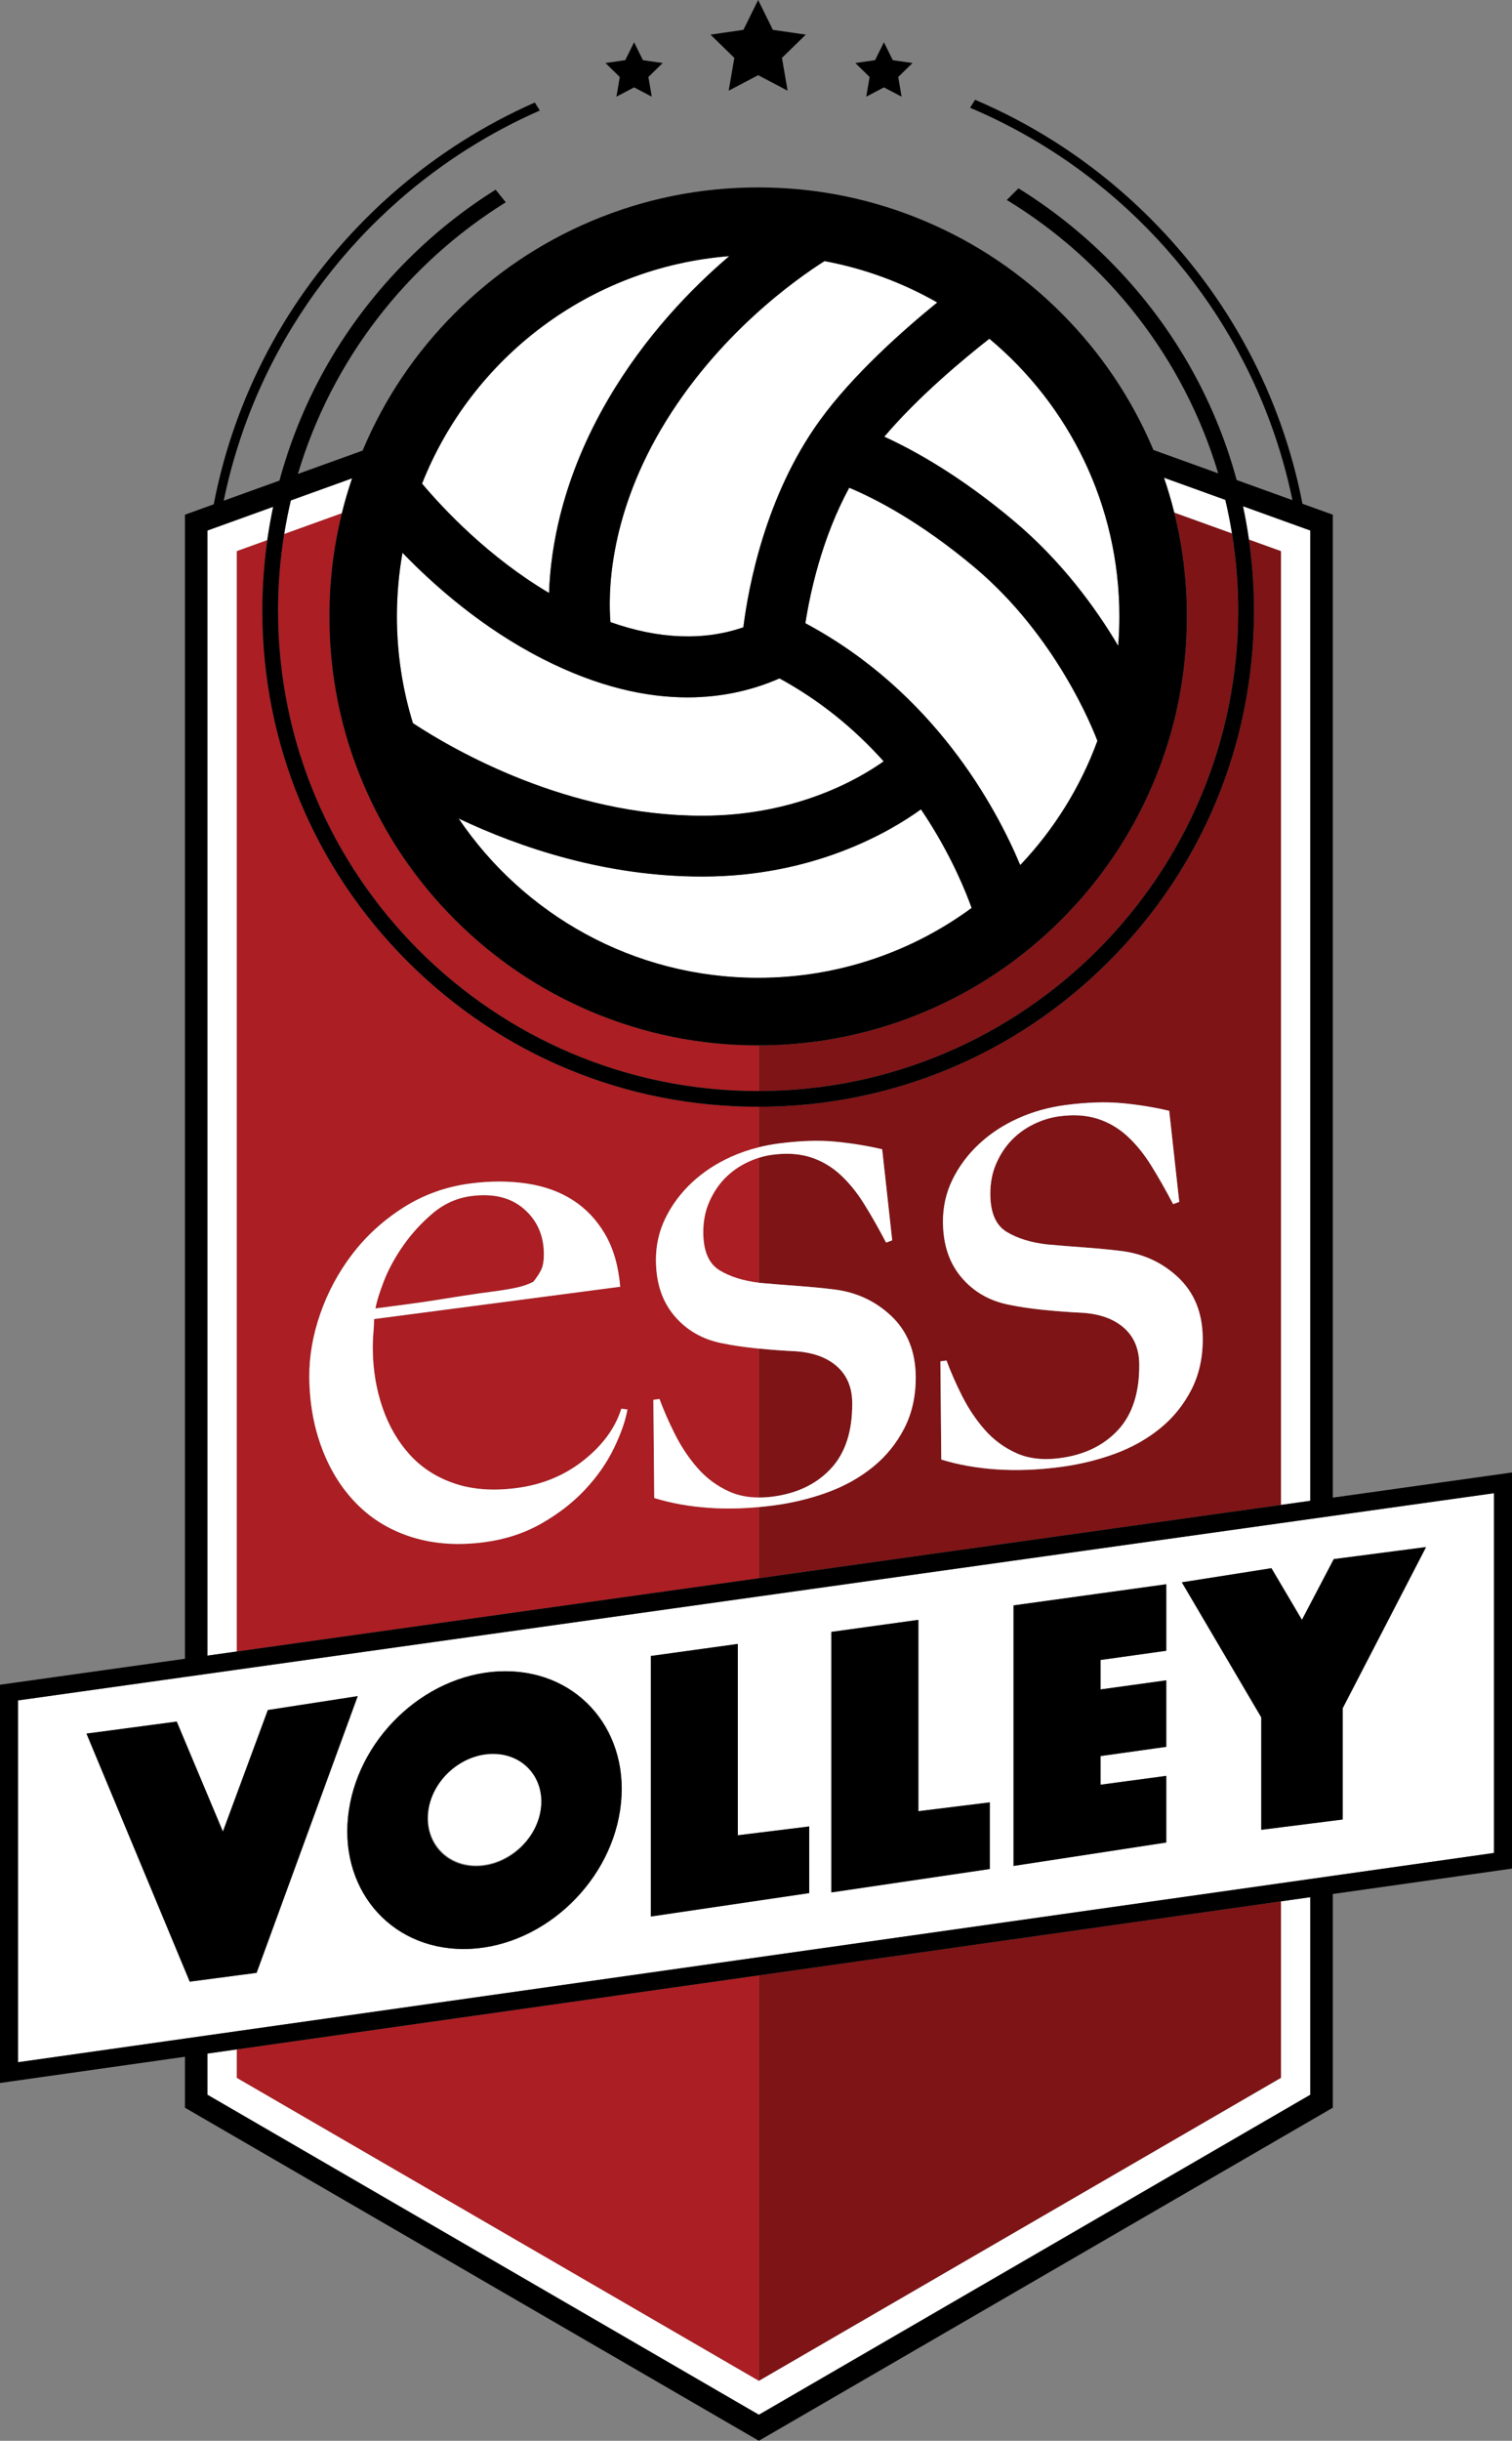
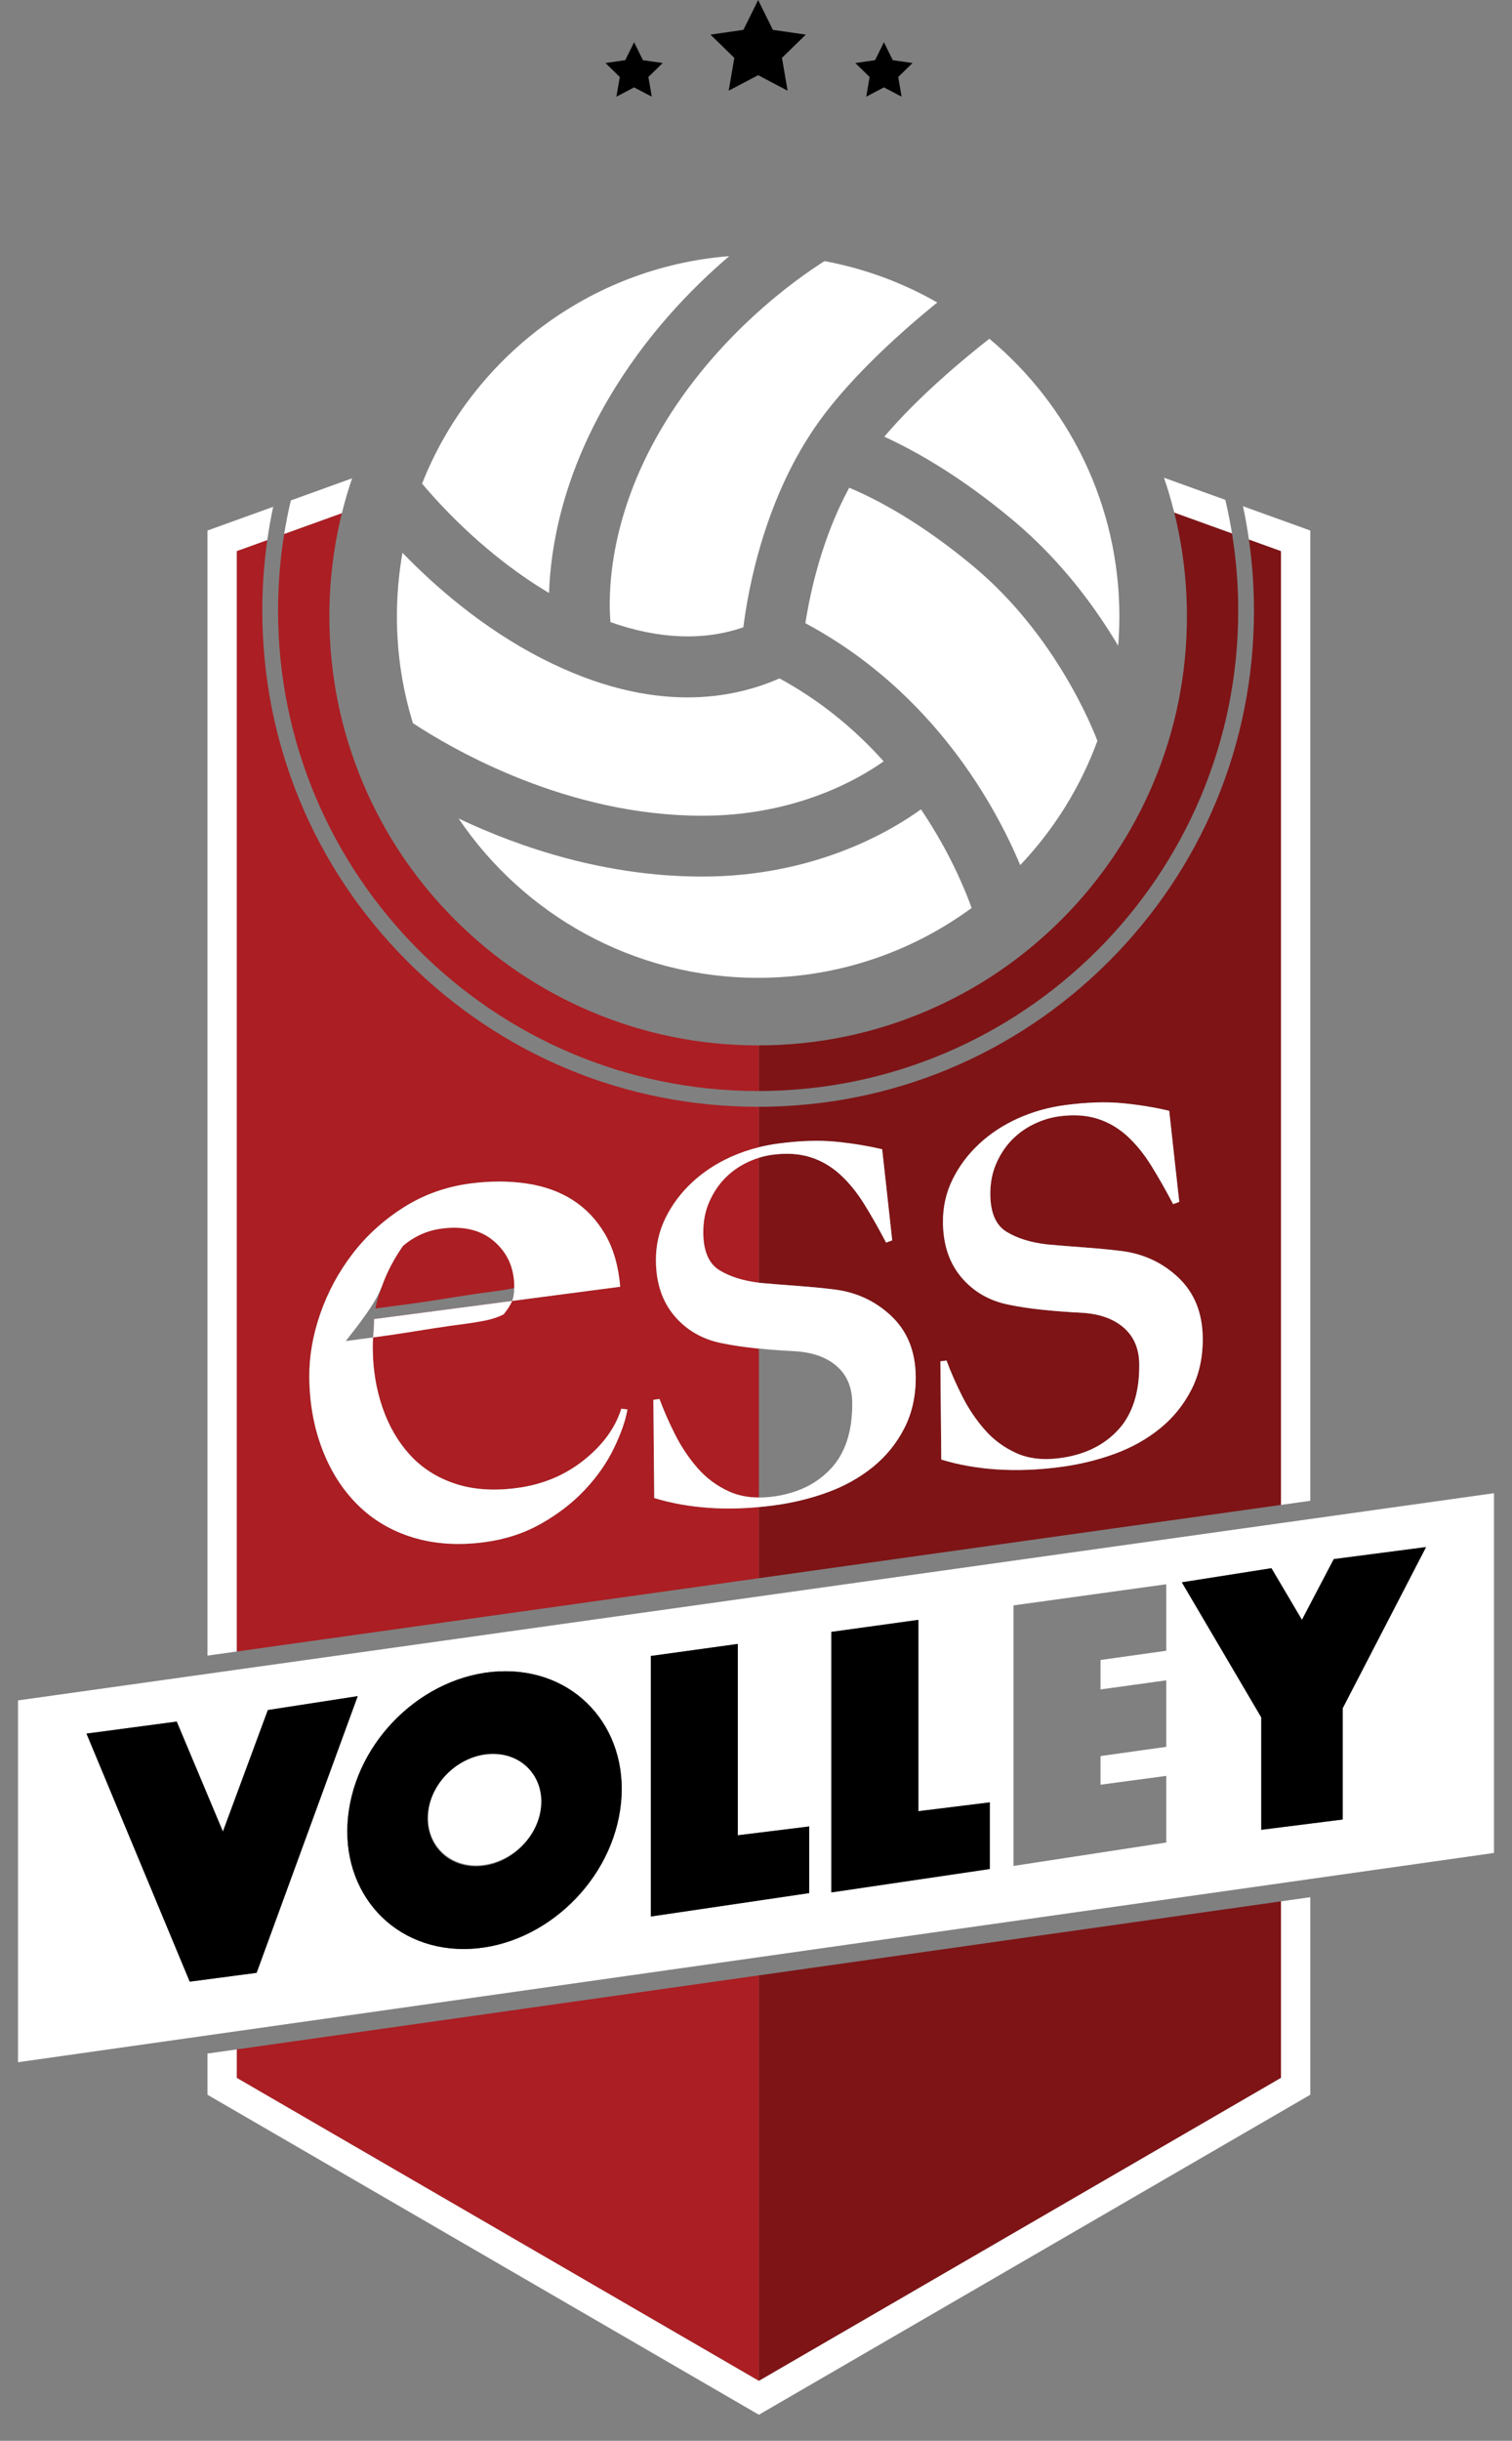
<svg xmlns="http://www.w3.org/2000/svg" version="1.1" id="Layer_2" x="0px" y="0px" viewBox="0 0 671.604 1083.606" enable-background="new 0 0 671.604 1083.606" xml:space="preserve">
  <rect x="0" y="0" width="671.604" height="1083.606" fill="#808080" stroke="none" />
  <g>
    <path fill="#7E1416" d="M549.995,271.135c0-11.685-0.951-23.151-2.768-34.33l-25.643-9.25    c3.732,14.983,5.624,30.402,5.624,46.105c0,25.698-5.04,50.643-14.979,74.143    c-9.594,22.683-23.322,43.048-40.804,60.529    c-17.481,17.481-37.846,31.21-60.529,40.804    c-23.4,9.897-48.234,14.933-73.817,14.975v20.262    C454.511,484.196,549.995,388.608,549.995,271.135z" />
-     <path fill="#7E1416" d="M369.127,651.94c6.392-6.901,9.532-16.629,9.418-29.181    c-0.062-6.823-2.324-12.204-6.771-16.142c-4.452-3.933-10.531-6.167-18.235-6.701    c-5.687-0.277-11.168-0.682-16.461-1.202v66.115    c1.981,0.004,4.035-0.117,6.182-0.399    C354.114,663.005,362.735,658.846,369.127,651.94z" />
    <polygon fill="#7E1416" points="337.079,1057.016 569.004,922.49 569.004,844.116     337.079,876.984  " />
    <path fill="#7E1416" d="M554.747,239.517c1.484,10.383,2.248,20.941,2.248,31.618    c0,58.829-22.909,114.137-64.508,155.735    c-41.522,41.522-96.702,64.419-155.409,64.504v17.95    c2.83-0.702,5.729-1.255,8.704-1.645c9.537-1.252,17.943-1.529,25.227-0.831    c7.279,0.698,14.223,1.827,20.833,3.383l4.46,40.422l-2.719,1.018    c-3.243-6.189-6.475-11.881-9.703-17.081c-3.233-5.197-6.796-9.576-10.692-13.147    c-3.9-3.564-8.298-6.129-13.198-7.692c-4.905-1.558-10.535-1.924-16.891-1.09    c-2.026,0.266-4.032,0.716-6.021,1.341v55.474    c0.25,0.03,0.489,0.069,0.742,0.097c5.002,0.449,10.462,0.89,16.381,1.321    c5.914,0.438,11.033,0.923,15.359,1.456c10.239,1.085,18.972,5.008,26.194,11.774    c7.224,6.771,10.886,15.768,10.988,26.997c0.078,8.589-1.616,16.252-5.078,22.988    c-3.465,6.738-8.128,12.477-13.994,17.215c-5.871,4.739-12.6,8.49-20.188,11.248    c-7.595,2.764-15.593,4.692-23.989,5.794c-2.167,0.285-4.302,0.516-6.416,0.711    v31.578l231.925-32.542V244.66L554.747,239.517z M529.16,617.03    c-3.465,6.738-8.129,12.477-13.994,17.215    c-5.872,4.739-12.6,8.49-20.188,11.248    c-7.595,2.764-15.592,4.691-23.989,5.794c-9.994,1.312-19.422,1.672-28.294,1.069    c-8.872-0.597-17.069-2.058-24.593-4.377l-0.396-43.6l2.725-0.357    c1.857,5.046,4.17,10.312,6.937,15.788c2.767,5.481,6.096,10.443,9.983,14.894    c3.887,4.451,8.564,7.919,14.022,10.396c5.457,2.482,11.916,3.231,19.384,2.252    c10.851-1.425,19.472-5.584,25.867-12.49c6.39-6.901,9.53-16.629,9.416-29.181    c-0.062-6.823-2.323-12.204-6.771-16.142c-4.452-3.933-10.531-6.168-18.236-6.701    c-6.119-0.298-12.011-0.738-17.675-1.318c-5.664-0.579-10.765-1.341-15.303-2.289    c-8.626-1.73-15.627-5.771-21.002-12.125c-5.382-6.347-8.114-14.478-8.204-24.387    c-0.062-6.822,1.355-13.183,4.26-19.078c2.898-5.888,6.83-11.148,11.792-15.768    c4.956-4.619,10.718-8.403,17.288-11.364c6.564-2.954,13.596-4.926,21.089-5.91    c9.537-1.252,17.942-1.529,25.229-0.831c7.278,0.698,14.221,1.827,20.832,3.383    l4.459,40.421l-2.719,1.018c-3.242-6.188-6.475-11.881-9.703-17.08    c-3.233-5.198-6.796-9.577-10.691-13.147c-3.9-3.564-8.299-6.129-13.199-7.692    c-4.905-1.558-10.535-1.924-16.89-1.09c-3.863,0.507-7.658,1.667-11.393,3.48    c-3.735,1.813-7.012,4.175-9.825,7.077c-2.818,2.907-5.116,6.406-6.896,10.495    c-1.785,4.095-2.648,8.672-2.603,13.735c0.074,8.148,2.511,13.674,7.312,16.567    c4.802,2.899,10.839,4.752,18.125,5.558c5.002,0.449,10.462,0.89,16.38,1.321    c5.913,0.438,11.033,0.924,15.359,1.456c10.24,1.085,18.973,5.008,26.195,11.774    c7.223,6.771,10.885,15.768,10.987,26.996    C534.315,602.63,532.621,610.293,529.16,617.03z" />
  </g>
  <g>
    <path fill="#AB1E23" d="M181.018,426.87c-41.599-41.598-64.508-96.906-64.508-155.735    c0-10.592,0.754-21.066,2.215-31.37l-13.571,4.896v488.537l231.925-32.542v-31.578    c-7.636,0.704-14.931,0.831-21.879,0.359c-8.872-0.597-17.069-2.058-24.592-4.377    l-0.397-43.6l2.725-0.357c1.858,5.047,4.17,10.312,6.937,15.789    c2.769,5.48,6.096,10.442,9.983,14.894c3.887,4.45,8.565,7.918,14.022,10.396    c3.888,1.768,8.294,2.64,13.201,2.65v-66.115    c-0.404-0.04-0.815-0.075-1.216-0.116c-5.663-0.58-10.766-1.342-15.303-2.289    c-8.626-1.73-15.627-5.773-21.002-12.125c-5.381-6.348-8.113-14.479-8.204-24.388    c-0.062-6.822,1.356-13.183,4.26-19.078c2.898-5.888,6.831-11.148,11.792-15.767    c4.956-4.619,10.719-8.404,17.287-11.364c3.958-1.781,8.09-3.199,12.386-4.264    v-17.95c-0.109,0-0.217,0.004-0.326,0.004    C277.923,491.378,222.616,468.468,181.018,426.87z M272.715,642.882    c-3.127,6.478-7.388,12.601-12.792,18.379    c-5.404,5.783-11.896,10.821-19.471,15.123c-7.581,4.301-16.022,7.062-25.331,8.284    c-11.58,1.521-22.158,0.816-31.733-2.116c-9.575-2.929-17.75-7.757-24.514-14.475    c-6.77-6.718-12.019-14.958-15.742-24.72    c-3.728-9.763-5.641-20.368-5.746-31.819c-0.084-9.25,1.536-18.664,4.858-28.252    c3.323-9.582,8.07-18.421,14.252-26.508c6.176-8.086,13.728-14.973,22.66-20.667    c8.926-5.688,18.842-9.253,29.742-10.684c8.855-1.162,17.211-1.153,25.065,0.017    c7.854,1.176,14.697,3.642,20.528,7.393c5.831,3.754,10.592,8.808,14.29,15.154    c3.691,6.352,5.925,14.104,6.69,23.263l-109.335,14.353    c0.016,1.766-0.083,3.814-0.285,6.156c-0.208,2.34-0.298,4.724-0.276,7.145    c0.084,9.249,1.527,17.938,4.329,26.054c2.802,8.122,6.84,15.089,12.126,20.896    c5.28,5.812,11.909,10.068,19.895,12.767c7.979,2.703,17.193,3.364,27.64,1.992    c11.352-1.489,21.262-5.602,29.727-12.334c8.464-6.733,14.021-14.352,16.672-22.857    l2.731,0.304C277.831,630.692,275.837,636.412,272.715,642.882z" />
    <polygon fill="#AB1E23" points="105.153,922.49 337.079,1057.016 337.079,876.984 105.153,909.852      " />
    <path fill="#AB1E23" d="M321.882,523.217c-2.817,2.907-5.114,6.405-6.894,10.494    c-1.785,4.095-2.649,8.672-2.604,13.735c0.074,8.148,2.512,13.674,7.312,16.567    c4.634,2.799,10.432,4.613,17.382,5.46v-55.474    c-1.804,0.567-3.595,1.277-5.371,2.139    C327.973,517.953,324.696,520.315,321.882,523.217z" />
    <path fill="#AB1E23" d="M336.753,464.115c-25.698,0-50.643-5.04-74.143-14.979    c-22.683-9.594-43.048-23.322-60.529-40.804    c-17.481-17.481-31.21-37.846-40.804-60.529    c-9.939-23.5-14.979-48.445-14.979-74.143c0-15.613,1.872-30.946,5.561-45.848    l-25.621,9.243c-1.791,11.1-2.728,22.482-2.728,34.08    c0,117.583,95.66,213.243,213.243,213.243c0.109,0,0.217-0.004,0.326-0.004v-20.262    C336.97,464.111,336.861,464.115,336.753,464.115z" />
    <path fill="#AB1E23" d="M192.832,577.308c3.969-0.63,8.114-1.282,12.429-1.963    c4.31-0.675,9.078-1.357,14.304-2.043c3.407-0.447,6.583-0.973,9.535-1.582    c2.946-0.604,5.554-1.499,7.818-2.68c1.57-1.969,2.748-3.777,3.532-5.425    c0.778-1.643,1.157-4.007,1.129-7.093c-0.074-8.145-3.033-14.757-8.876-19.834    c-5.843-5.072-13.651-6.971-23.411-5.69c-6.359,0.834-12.075,3.404-17.151,7.708    c-5.076,4.304-9.465,9.126-13.167,14.459c-3.703,5.339-6.553,10.617-8.552,15.839    c-1.998,5.223-3.214,9.186-3.643,11.888c5.221-0.685,9.877-1.296,13.965-1.833    C184.83,578.523,188.858,577.943,192.832,577.308z" />
  </g>
  <g>
    <path fill="#FFFFFF" d="M487.44,328.913c-1.821-4.867-18.172-46.511-54.572-77.05    c-24.089-20.21-44.033-30.466-55.66-35.33    c-12.077,22.259-17.304,46.205-19.476,60.155    c57.061,30.489,84.596,81.53,95.441,107.383    C468.077,368.362,479.837,349.641,487.44,328.913z" />
    <path fill="#FFFFFF" d="M412.443,364.465c-1.104-1.741-2.233-3.449-3.375-5.139    c-13.669,9.872-47.447,29.834-97.148,29.834c-42.973,0-80.929-12.863-108.212-25.775    c28.836,42.674,77.663,70.731,133.043,70.731c35.478,0,68.26-11.523,94.826-31.018    C429.069,396.083,423.124,381.306,412.443,364.465z" />
    <path fill="#FFFFFF" d="M311.921,362.16c41.643,0,69.659-16.398,80.585-24.155    c-13.541-15.123-29.02-27.425-46.268-36.822    c-10.89,4.78-24.545,8.435-40.868,8.435c-18.16,0-39.613-4.52-64.206-17.036    c-26.818-13.648-48.201-32.481-62.385-47.176    c-1.629,9.172-2.481,18.614-2.481,28.254c0,16.501,2.494,32.419,7.121,47.402    C201.607,333.028,252.046,362.16,311.921,362.16z" />
    <path fill="#FFFFFF" d="M392.791,193.878c13.981,6.389,34.104,17.73,57.43,37.301    c21.227,17.809,36.36,38.519,46.457,55.519    c0.346-4.301,0.529-8.648,0.529-13.038c0-49.545-22.46-93.839-57.749-123.272    C428.634,158.853,408.015,175.878,392.791,193.878z" />
    <path fill="#FFFFFF" d="M271.148,276.189c21.468,7.602,41.488,8.389,59.036,2.304    c2.192-17.505,9.658-58.133,33.757-91.56c14.853-20.602,37.564-40.625,52.368-52.644    c-15.289-8.746-32.157-15.043-50.07-18.37    c-11.901,7.51-47.96,32.609-72.731,74.866    C269.963,230.948,270.187,264.686,271.148,276.189z" />
    <path fill="#FFFFFF" d="M243.876,263.256c0.656-19.822,5.728-50.967,26.339-86.127    c16.363-27.914,36.762-48.975,53.704-63.414    c-62.217,4.924-114.445,45.333-136.444,100.993    C196.999,226.008,217.002,247.341,243.876,263.256z" />
-     <path fill="#FFFFFF" d="M137.388,611.539c0.104,11.451,2.018,22.057,5.746,31.819    c3.723,9.762,8.972,18.002,15.742,24.72    c6.764,6.718,14.938,11.546,24.514,14.475c9.575,2.933,20.153,3.637,31.733,2.116    c9.309-1.222,17.75-3.983,25.331-8.284c7.575-4.302,14.067-9.34,19.471-15.123    c5.404-5.778,9.664-11.901,12.792-18.379c3.122-6.471,5.116-12.19,5.982-17.154    l-2.731-0.304c-2.65,8.506-8.208,16.124-16.672,22.857    c-8.464,6.732-18.375,10.845-29.727,12.334c-10.447,1.372-19.661,0.711-27.64-1.992    c-7.986-2.698-14.615-6.954-19.895-12.767    c-5.286-5.807-9.324-12.773-12.126-20.896    c-2.802-8.116-4.245-16.805-4.329-26.054c-0.022-2.421,0.068-4.805,0.276-7.145    c0.202-2.342,0.301-4.391,0.285-6.156l109.335-14.353    c-0.766-9.159-2.999-16.911-6.69-23.263c-3.698-6.346-8.459-11.4-14.29-15.154    c-5.832-3.751-12.675-6.217-20.528-7.393c-7.854-1.17-16.209-1.179-25.065-0.017    c-10.9,1.431-20.815,4.996-29.742,10.684    c-8.932,5.693-16.483,12.581-22.66,20.667    c-6.182,8.087-10.929,16.926-14.252,26.508    C138.923,592.875,137.304,602.289,137.388,611.539z M170.42,569.005    c1.999-5.222,4.85-10.5,8.552-15.839c3.703-5.333,8.092-10.155,13.167-14.459    c5.076-4.304,10.792-6.874,17.151-7.708c9.76-1.281,17.568,0.618,23.411,5.69    c5.844,5.077,8.802,11.689,8.876,19.834c0.028,3.086-0.351,5.45-1.129,7.093    c-0.784,1.647-1.961,3.456-3.532,5.425c-2.264,1.181-4.872,2.075-7.818,2.68    c-2.952,0.609-6.128,1.135-9.535,1.582c-5.226,0.686-9.994,1.368-14.304,2.043    c-4.314,0.681-8.46,1.333-12.429,1.963c-3.975,0.635-8.003,1.215-12.09,1.752    c-4.088,0.537-8.745,1.148-13.965,1.833    C167.206,578.191,168.422,574.228,170.42,569.005z" />
+     <path fill="#FFFFFF" d="M137.388,611.539c0.104,11.451,2.018,22.057,5.746,31.819    c3.723,9.762,8.972,18.002,15.742,24.72    c6.764,6.718,14.938,11.546,24.514,14.475c9.575,2.933,20.153,3.637,31.733,2.116    c9.309-1.222,17.75-3.983,25.331-8.284c7.575-4.302,14.067-9.34,19.471-15.123    c5.404-5.778,9.664-11.901,12.792-18.379c3.122-6.471,5.116-12.19,5.982-17.154    l-2.731-0.304c-2.65,8.506-8.208,16.124-16.672,22.857    c-8.464,6.732-18.375,10.845-29.727,12.334c-10.447,1.372-19.661,0.711-27.64-1.992    c-7.986-2.698-14.615-6.954-19.895-12.767    c-5.286-5.807-9.324-12.773-12.126-20.896    c-2.802-8.116-4.245-16.805-4.329-26.054c-0.022-2.421,0.068-4.805,0.276-7.145    c0.202-2.342,0.301-4.391,0.285-6.156l109.335-14.353    c-0.766-9.159-2.999-16.911-6.69-23.263c-3.698-6.346-8.459-11.4-14.29-15.154    c-5.832-3.751-12.675-6.217-20.528-7.393c-7.854-1.17-16.209-1.179-25.065-0.017    c-10.9,1.431-20.815,4.996-29.742,10.684    c-8.932,5.693-16.483,12.581-22.66,20.667    c-6.182,8.087-10.929,16.926-14.252,26.508    C138.923,592.875,137.304,602.289,137.388,611.539z M170.42,569.005    c1.999-5.222,4.85-10.5,8.552-15.839c5.076-4.304,10.792-6.874,17.151-7.708c9.76-1.281,17.568,0.618,23.411,5.69    c5.844,5.077,8.802,11.689,8.876,19.834c0.028,3.086-0.351,5.45-1.129,7.093    c-0.784,1.647-1.961,3.456-3.532,5.425c-2.264,1.181-4.872,2.075-7.818,2.68    c-2.952,0.609-6.128,1.135-9.535,1.582c-5.226,0.686-9.994,1.368-14.304,2.043    c-4.314,0.681-8.46,1.333-12.429,1.963c-3.975,0.635-8.003,1.215-12.09,1.752    c-4.088,0.537-8.745,1.148-13.965,1.833    C167.206,578.191,168.422,574.228,170.42,569.005z" />
    <path fill="#FFFFFF" d="M343.261,664.43c-2.147,0.282-4.202,0.404-6.182,0.399    c-4.907-0.011-9.314-0.883-13.201-2.65c-5.457-2.478-10.136-5.945-14.022-10.396    c-3.888-4.451-7.215-9.413-9.983-14.894c-2.767-5.477-5.079-10.742-6.937-15.789    l-2.725,0.357l0.397,43.6c7.523,2.319,15.72,3.78,24.592,4.377    c6.948,0.472,14.243,0.345,21.879-0.359c2.114-0.195,4.249-0.426,6.416-0.711    c8.396-1.102,16.394-3.03,23.989-5.794c7.588-2.758,14.316-6.509,20.188-11.248    c5.866-4.738,10.529-10.477,13.994-17.215c3.462-6.736,5.156-14.399,5.078-22.988    c-0.103-11.229-3.765-20.227-10.988-26.997    c-7.223-6.767-15.955-10.689-26.194-11.774c-4.326-0.533-9.445-1.019-15.359-1.456    c-5.919-0.432-11.379-0.872-16.381-1.321c-0.253-0.028-0.492-0.067-0.742-0.097    c-6.95-0.847-12.748-2.661-17.382-5.46c-4.8-2.894-7.237-8.419-7.312-16.567    c-0.046-5.063,0.818-9.641,2.604-13.735c1.779-4.089,4.076-7.587,6.894-10.494    c2.813-2.902,6.091-5.264,9.825-7.077c1.777-0.863,3.567-1.572,5.371-2.139    c1.989-0.625,3.995-1.075,6.021-1.341c6.355-0.834,11.985-0.467,16.891,1.09    c4.9,1.562,9.298,4.128,13.198,7.692c3.896,3.571,7.459,7.95,10.692,13.147    c3.229,5.199,6.46,10.892,9.703,17.081l2.719-1.018l-4.46-40.422    c-6.61-1.556-13.554-2.685-20.833-3.383c-7.284-0.698-15.69-0.421-25.227,0.831    c-2.975,0.391-5.874,0.944-8.704,1.645c-4.296,1.066-8.427,2.483-12.386,4.264    c-6.568,2.96-12.331,6.745-17.287,11.364    c-4.961,4.619-8.894,9.879-11.792,15.767c-2.904,5.896-4.322,12.256-4.26,19.078    c0.09,9.909,2.823,18.04,8.204,24.388c5.375,6.352,12.376,10.395,21.002,12.125    c4.537,0.947,9.64,1.709,15.303,2.289c0.401,0.041,0.812,0.076,1.216,0.116    c5.293,0.52,10.774,0.925,16.461,1.202c7.704,0.534,13.783,2.769,18.235,6.701    c4.446,3.938,6.708,9.318,6.771,16.142c0.114,12.552-3.026,22.279-9.418,29.181    C362.735,658.846,354.114,663.005,343.261,664.43z" />
    <path fill="#FFFFFF" d="M473.277,490.599c-7.493,0.984-14.524,2.956-21.089,5.91    c-6.57,2.961-12.332,6.745-17.288,11.364    c-4.962,4.619-8.894,9.879-11.792,15.768c-2.904,5.896-4.321,12.256-4.26,19.078    c0.09,9.909,2.822,18.04,8.204,24.387c5.375,6.354,12.376,10.395,21.002,12.125    c4.538,0.948,9.639,1.71,15.303,2.289c5.664,0.58,11.556,1.021,17.675,1.318    c7.705,0.533,13.784,2.769,18.236,6.701c4.447,3.938,6.708,9.318,6.771,16.142    c0.114,12.552-3.026,22.279-9.416,29.181c-6.396,6.906-15.017,11.065-25.867,12.49    c-7.468,0.979-13.927,0.23-19.384-2.252    c-5.458-2.477-10.136-5.944-14.022-10.396c-3.888-4.45-7.217-9.412-9.983-14.894    c-2.767-5.476-5.079-10.742-6.937-15.788l-2.725,0.357l0.396,43.6    c7.523,2.319,15.721,3.78,24.593,4.377c8.872,0.603,18.3,0.243,28.294-1.069    c8.397-1.103,16.395-3.03,23.989-5.794c7.589-2.758,14.316-6.509,20.188-11.248    c5.865-4.738,10.529-10.477,13.994-17.215c3.461-6.737,5.155-14.399,5.077-22.989    c-0.103-11.229-3.765-20.226-10.987-26.996    c-7.223-6.767-15.955-10.689-26.195-11.774c-4.326-0.532-9.446-1.019-15.359-1.456    c-5.918-0.432-11.378-0.872-16.38-1.321c-7.286-0.806-13.323-2.658-18.125-5.558    c-4.801-2.894-7.237-8.419-7.312-16.567c-0.046-5.063,0.817-9.641,2.603-13.735    c1.779-4.089,4.077-7.587,6.896-10.495c2.813-2.902,6.09-5.264,9.825-7.077    c3.734-1.813,7.529-2.973,11.393-3.48c6.354-0.834,11.984-0.467,16.89,1.09    c4.9,1.562,9.299,4.127,13.199,7.692c3.896,3.57,7.458,7.949,10.691,13.147    c3.229,5.199,6.461,10.892,9.703,17.08l2.719-1.018l-4.459-40.421    c-6.611-1.556-13.554-2.685-20.832-3.383    C491.219,489.07,482.814,489.347,473.277,490.599z" />
    <polygon fill="#FFFFFF" points="569.004,922.49 337.079,1057.016 105.153,922.49     105.153,909.852 92.153,911.695 92.153,929.978 337.079,1072.045 582.004,929.978     582.004,842.274 569.004,844.116  " />
    <path fill="#FFFFFF" d="M105.153,244.66l13.571-4.896    c0.704-4.964,1.578-9.886,2.612-14.762l-29.184,10.528v499.491l13-1.824V244.66z" />
    <path fill="#FFFFFF" d="M547.227,236.805c-0.816-5.023-1.804-9.99-2.966-14.89    l-27.238-9.826c1.744,5.098,3.264,10.255,4.561,15.466L547.227,236.805z" />
    <path fill="#FFFFFF" d="M569.004,244.66v423.452l13-1.824V235.53l-29.89-10.782    c1.041,4.879,1.923,9.803,2.632,14.77L569.004,244.66z" />
    <path fill="#FFFFFF" d="M156.387,212.358l-27.202,9.813    c-1.156,4.898-2.138,9.862-2.948,14.884l25.621-9.243    C153.147,222.606,154.653,217.452,156.387,212.358z" />
    <path fill="#FFFFFF" d="M592.004,672.963l-10,1.403l-13,1.824l-231.925,32.542l-231.925,32.542    l-13,1.824l-10,1.403L8,754.907v160.634l74.153-10.509l10-1.417l13-1.842l231.925-32.868    l231.925-32.868l13-1.842l10-1.417l71.6-10.147V662.917L592.004,672.963z     M105.153,877.021l-13,1.713l-7.877,1.038l-2.123-5.099L38.416,769.64l40.086-5.329    l3.652,8.692l10,23.802l6.857,16.32l6.143-16.601l13.817-37.339l39.921-6.178    L113.98,875.858L105.153,877.021z M275.446,803.62    c-5.119,34.056-36.239,61.663-69.507,61.663s-56.087-27.608-50.968-61.663    c5.119-34.056,36.239-61.663,69.507-61.663S280.565,769.564,275.446,803.62z     M359.446,840.452l-22.367,3.305l-47.999,7.091V735.184l38.644-5.347v84.951    l9.356-1.156l22.367-2.764V840.452z M439.644,829.759l-70.366,10.396V724.491    l38.644-5.346v84.951l31.723-3.921V829.759z M518.033,732.868l-29.201,4.09v13.078    l29.201-4.04v29.525l-29.201,4.09v12.722l29.201-3.921v29.584l-67.845,10.396    V712.729l38.644-5.347l29.201-4.04V732.868z M596.416,758.353v49.426l-4.412,0.558    l-10,1.264l-13,1.644l-8.766,1.108v-49.901l-35.287-59.97l39.802-6.267l4.251,7.198    l9.293,15.733l3.707-7.071l10-19.076l0.432-0.824l40.99-5.346L596.416,758.353z" />
    <ellipse transform="matrix(0.733 -0.68 0.68 0.733 -488.898 360.502)" fill="#FFFFFF" cx="215.208" cy="803.62" rx="26.921" ry="23.124" />
  </g>
  <g>
-     <path d="M662.492,654.995l-70.489,9.891V235.53v-7.023l-6.607-2.383l-6.864-2.476    c-9.266-47.703-32.468-91.572-67.595-126.698    c-13.008-13.008-27.222-24.369-42.38-34.002    c-11.322-7.195-23.17-13.43-35.446-18.646l-2.231,3.527    c10.314,4.364,20.264,9.425,29.794,15.119    c57.374,34.282,99.455,91.603,113.398,159.091l-24.771-8.936    c-9.932-36.605-29.271-70.16-56.814-97.702    c-12.264-12.264-25.728-22.89-40.114-31.797l-5.177,5.177    c44.677,27.159,78.629,70.271,93.906,121.364l-28.176-10.164l-0.596-0.215    c-0.035-0.083-0.067-0.166-0.102-0.249c-9.594-22.683-23.322-43.048-40.804-60.529    c-17.481-17.481-37.846-31.21-60.529-40.804    c-23.5-9.939-48.445-14.979-74.143-14.979s-50.643,5.04-74.143,14.979    c-22.683,9.594-43.048,23.322-60.529,40.804    c-17.481,17.481-31.21,37.846-40.804,60.529    c-0.074,0.174-0.141,0.35-0.214,0.525l-28.737,10.367    c15.053-50.571,48.4-93.339,92.334-120.598l-4.511-5.6    c-14.017,8.781-27.146,19.205-39.131,31.19    c-27.607,27.607-46.972,61.256-56.882,97.962l-24.755,8.93    C113.274,154.688,155.404,97.268,212.864,62.947    c8.644-5.163,17.632-9.807,26.926-13.88l-2.234-3.55    c-11.268,4.958-22.159,10.789-32.607,17.43    c-15.158,9.635-29.374,20.993-42.383,34.002    c-35.187,35.187-58.4,79.149-67.633,126.948l-6.173,2.227l-6.607,2.383v7.023    v500.894L6.888,746.985L0,747.951v6.956v160.634v9.214l9.122-1.293l73.031-10.35    v16.866v5.76l4.983,2.89l244.925,142.067l5.017,2.91l5.017-2.91    l244.925-142.067l4.982-2.89v-5.76v-89.121l72.723-10.306l6.877-0.975v-6.946    V662.917v-9.201L662.492,654.995z M497.208,273.66c0,4.39-0.183,8.737-0.529,13.038    c-10.097-16.999-25.23-37.709-46.457-55.519    c-23.327-19.571-43.449-30.912-57.43-37.301    c15.224-18,35.843-35.025,46.668-43.491    C474.747,179.821,497.208,224.115,497.208,273.66z M357.732,276.689    c2.172-13.95,7.398-37.896,19.476-60.155    c11.627,4.864,31.571,15.12,55.66,35.33    c36.4,30.539,52.75,72.182,54.572,77.05    c-7.603,20.728-19.363,39.449-34.266,55.159    C442.329,358.219,414.794,307.178,357.732,276.689z M431.578,403.097    c-26.566,19.495-59.348,31.018-94.826,31.018c-55.38,0-104.207-28.056-133.043-70.731    c27.283,12.912,65.239,25.775,108.212,25.775c49.701,0,83.478-19.962,97.148-29.834    c1.141,1.69,2.27,3.398,3.375,5.139    C423.124,381.306,429.069,396.083,431.578,403.097z M366.239,115.918    c17.912,3.327,34.78,9.624,50.07,18.37    c-14.804,12.019-37.515,32.042-52.368,52.644    c-24.099,33.427-31.565,74.055-33.757,91.56    c-17.548,6.085-37.568,5.298-59.036-2.304    c-0.961-11.503-1.185-45.241,22.36-85.405    C318.279,148.527,354.338,123.428,366.239,115.918z M323.918,113.715    c-16.941,14.439-37.34,35.5-53.704,63.414c-20.61,35.159-25.682,66.304-26.339,86.127    c-26.874-15.915-46.877-37.248-56.402-48.548    C209.473,159.048,261.702,118.64,323.918,113.715z M178.779,245.406    c14.184,14.696,35.568,33.528,62.385,47.176    c24.592,12.516,46.045,17.036,64.206,17.036c16.323,0,29.978-3.655,40.868-8.435    c17.248,9.397,32.727,21.699,46.268,36.822    c-10.926,7.757-38.941,24.155-80.585,24.155c-59.875,0-110.314-29.132-128.503-41.098    c-4.626-14.982-7.121-30.9-7.121-47.402    C176.297,264.019,177.149,254.578,178.779,245.406z M126.237,237.054    c0.81-5.021,1.793-9.985,2.948-14.884l27.202-9.813    c-1.734,5.094-3.24,10.248-4.529,15.454c-3.689,14.902-5.561,30.235-5.561,45.848    c0,25.698,5.04,50.643,14.979,74.143c9.594,22.683,23.322,43.048,40.804,60.529    c17.481,17.481,37.846,31.21,60.529,40.804    c23.5,9.939,48.445,14.979,74.143,14.979c0.109,0,0.217-0.004,0.326-0.004    c25.583-0.043,50.417-5.078,73.817-14.975    c22.683-9.594,43.048-23.322,60.529-40.804    c17.481-17.481,31.21-37.846,40.804-60.529    c9.939-23.5,14.979-48.445,14.979-74.143c0-15.703-1.892-31.123-5.624-46.105    c-1.298-5.211-2.817-10.368-4.561-15.466l27.238,9.826    c1.162,4.9,2.15,9.867,2.966,14.89c1.817,11.179,2.768,22.646,2.768,34.33    c0,117.473-95.484,213.061-212.917,213.239c-0.109,0-0.217,0.004-0.326,0.004    c-117.583,0-213.243-95.66-213.243-213.243    C123.51,259.537,124.446,248.155,126.237,237.054z M92.153,235.53l29.184-10.528    c-1.034,4.877-1.908,9.798-2.612,14.762c-1.461,10.304-2.215,20.779-2.215,31.37    c0,58.829,22.909,114.137,64.508,155.735c41.598,41.599,96.906,64.508,155.735,64.508    c0.109,0,0.217-0.004,0.326-0.004c58.707-0.085,113.887-22.982,155.409-64.504    c41.599-41.598,64.508-96.906,64.508-155.735c0-10.676-0.765-21.234-2.248-31.618    c-0.71-4.967-1.592-9.891-2.632-14.77l29.89,10.782V666.288l-13,1.824    l-231.925,32.542l-231.925,32.542l-13,1.824V235.53z M582.004,929.978l-244.925,142.067    L92.153,929.978v-18.283l13-1.842l231.925-32.868l231.925-32.868l13-1.842V929.978z     M663.604,822.63l-71.6,10.147l-10,1.417l-13,1.842l-231.925,32.868l-231.925,32.868    l-13,1.842l-10,1.417L8,915.541v-160.634l74.153-10.405l10-1.403l13-1.824l231.925-32.542    l231.925-32.542l13-1.824l10-1.403l71.6-10.046V822.63z" />
    <polygon points="118.97,759.184 105.153,796.524 99.01,813.125 92.153,796.805     82.153,773.003 78.501,764.311 38.416,769.64 82.153,874.673 84.276,879.772     92.153,878.734 105.153,877.021 113.98,875.858 158.891,753.006  " />
    <polygon points="327.723,814.788 327.723,729.838 289.079,735.184 289.079,850.848     337.079,843.756 359.446,840.452 359.446,810.868 337.079,813.632  " />
    <polygon points="407.921,719.145 369.277,724.491 369.277,840.155 439.644,829.759     439.644,800.174 407.921,804.095  " />
-     <polygon points="450.188,712.729 450.188,828.392 518.033,817.996 518.033,788.412     488.832,792.333 488.832,779.611 518.033,775.521 518.033,745.996 488.832,750.036     488.832,736.957 518.033,732.868 518.033,703.342 488.832,707.382  " />
    <polygon points="582.004,712.074 578.297,719.145 569.004,703.412 564.753,696.214     524.951,702.481 560.238,762.452 560.238,812.353 569.004,811.244 582.004,809.601     592.004,808.336 596.416,807.778 596.416,758.353 633.426,686.828 592.436,692.174     592.004,692.998  " />
    <path d="M224.478,741.957c-33.268,0-64.388,27.608-69.507,61.663    c-5.12,34.056,17.7,61.663,50.968,61.663s64.388-27.608,69.507-61.663    C280.565,769.564,257.746,741.957,224.478,741.957z M240.158,803.62    c-2.097,13.78-14.968,24.951-28.747,24.951s-23.251-11.171-21.154-24.951    s14.968-24.951,28.747-24.951S242.255,789.84,240.158,803.62z" />
    <polygon points="323.672,40.257 336.753,33.38 349.833,40.257 347.335,25.692     357.917,15.377 343.293,13.252 336.753,0 330.212,13.252 315.588,15.377     326.17,25.692  " />
    <polygon points="384.773,42.921 392.624,38.793 400.475,42.921 398.975,34.179     405.327,27.988 396.549,26.712 392.624,18.758 388.698,26.712 379.921,27.988     386.272,34.179  " />
    <polygon points="273.803,42.921 281.654,38.793 289.504,42.921 288.005,34.179     294.357,27.988 285.579,26.712 281.654,18.758 277.728,26.712 268.95,27.988     275.302,34.179  " />
  </g>
</svg>